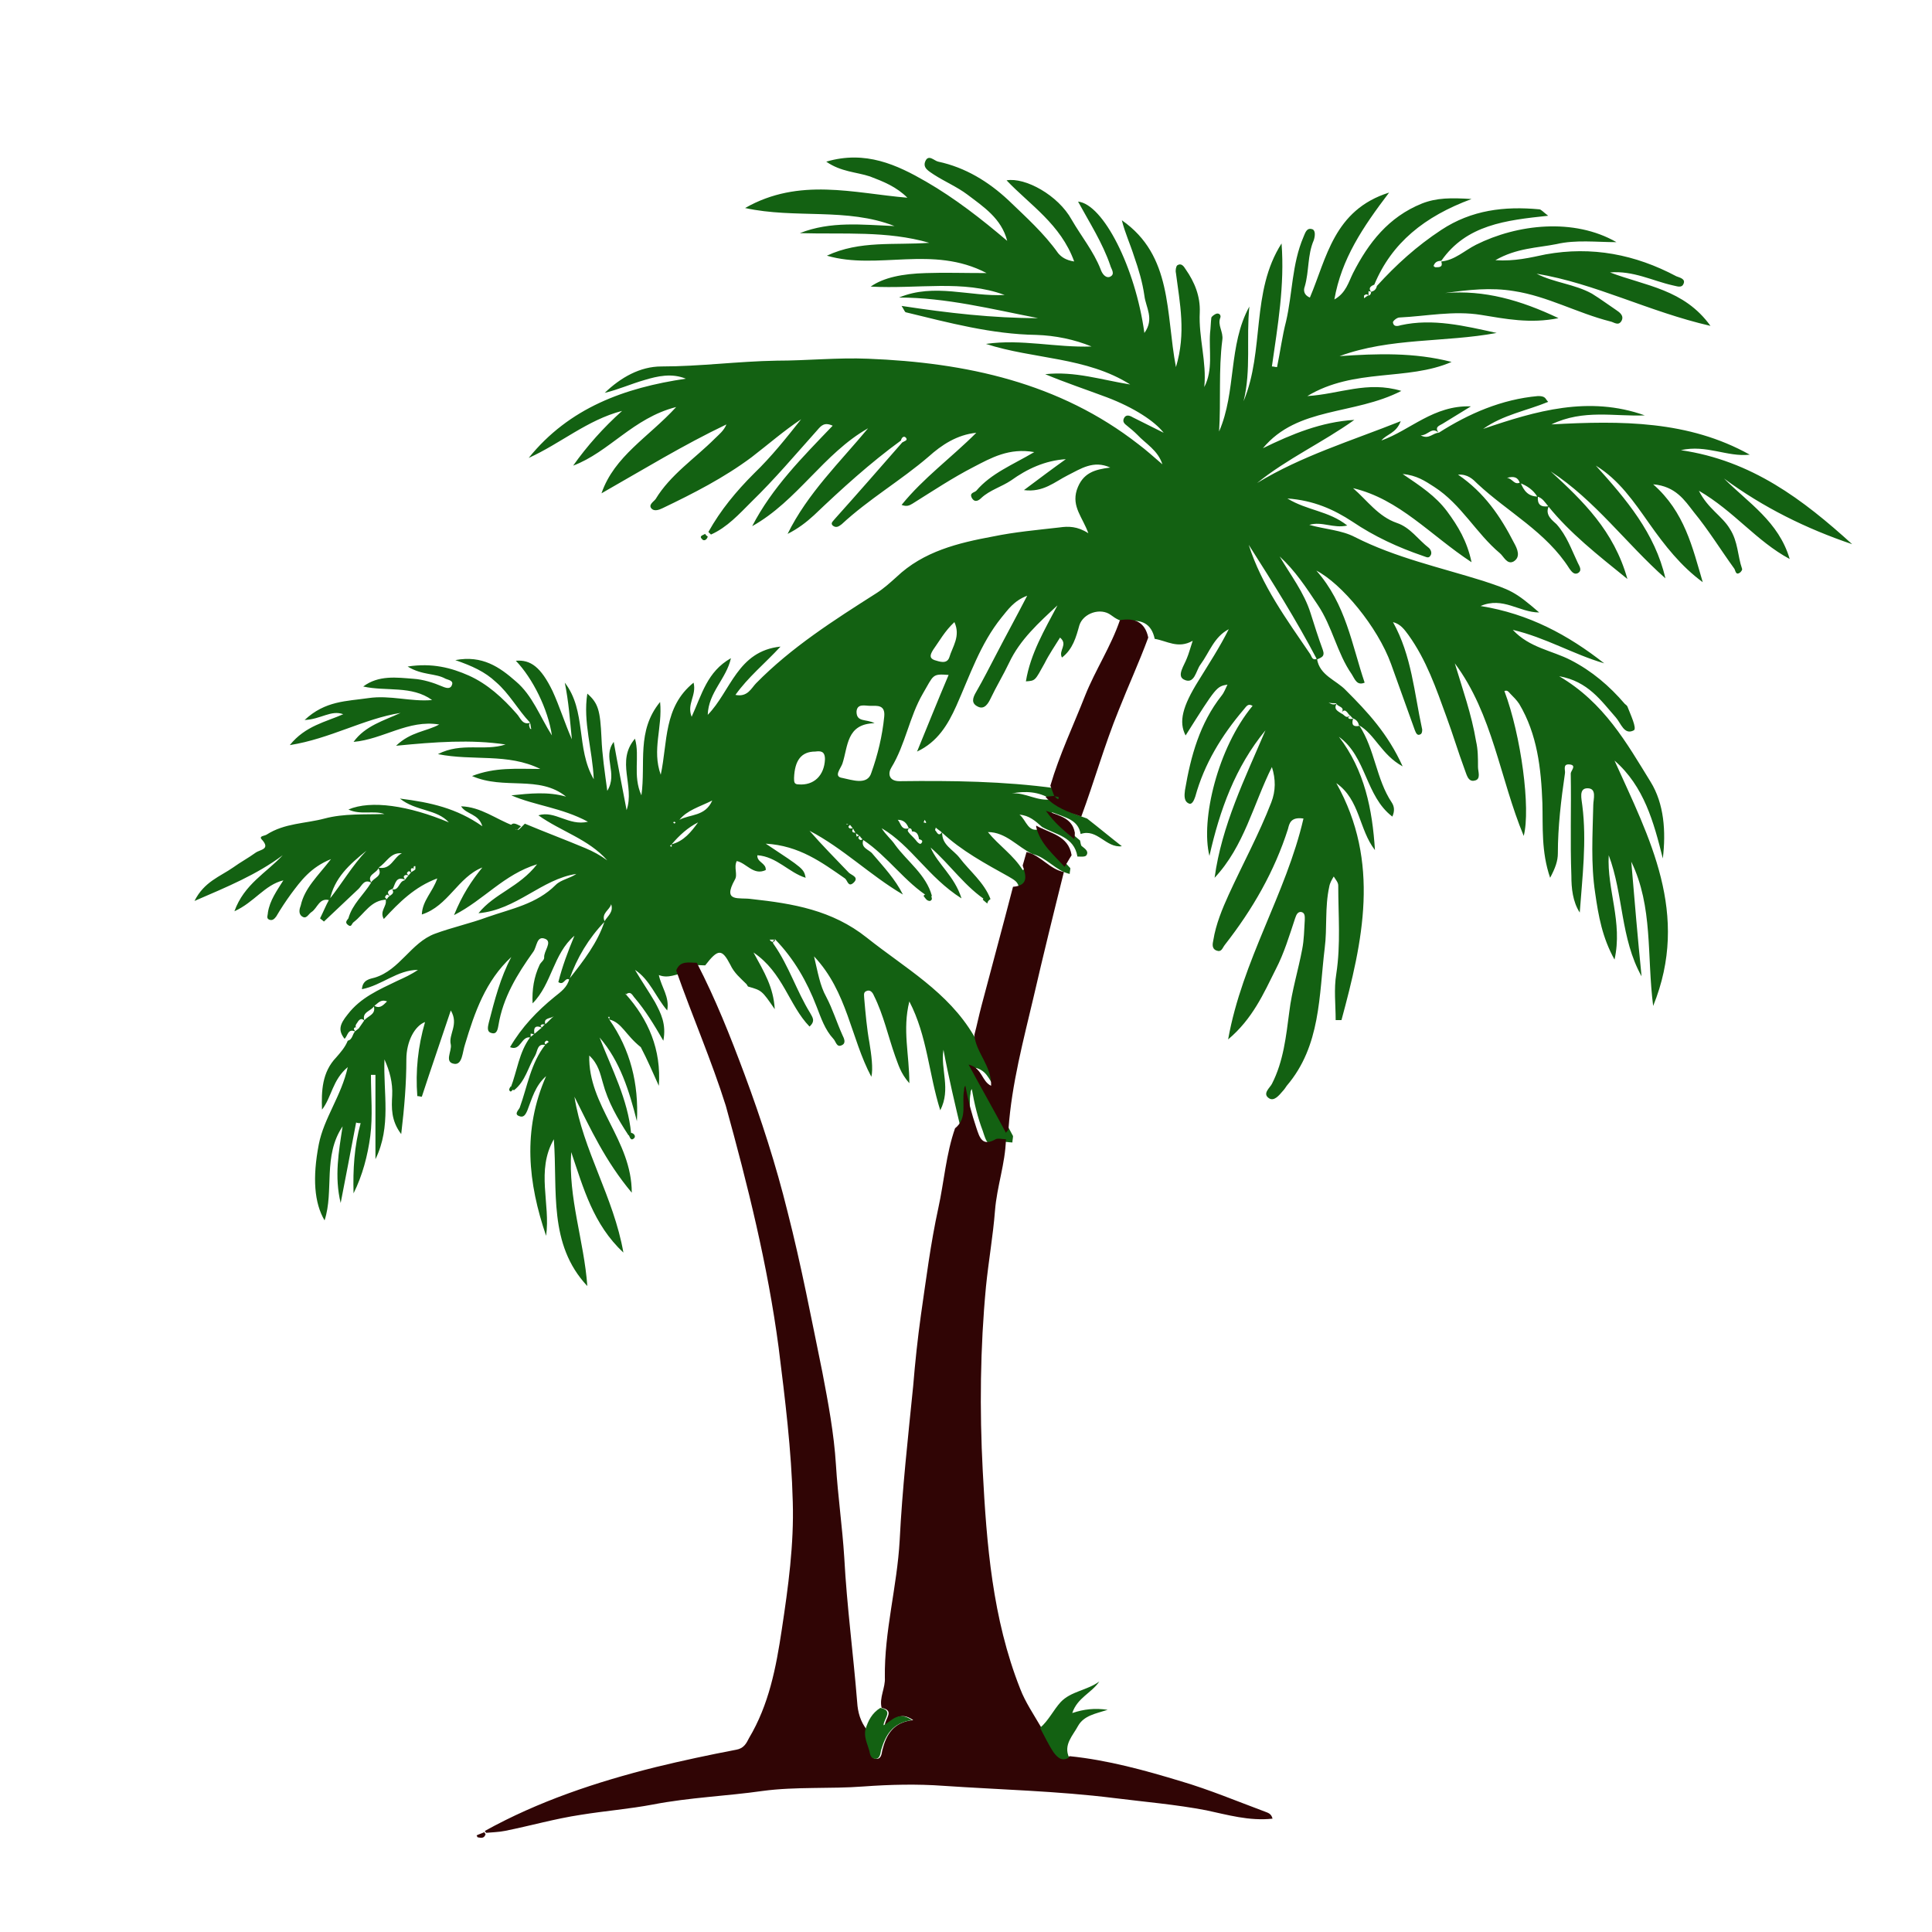
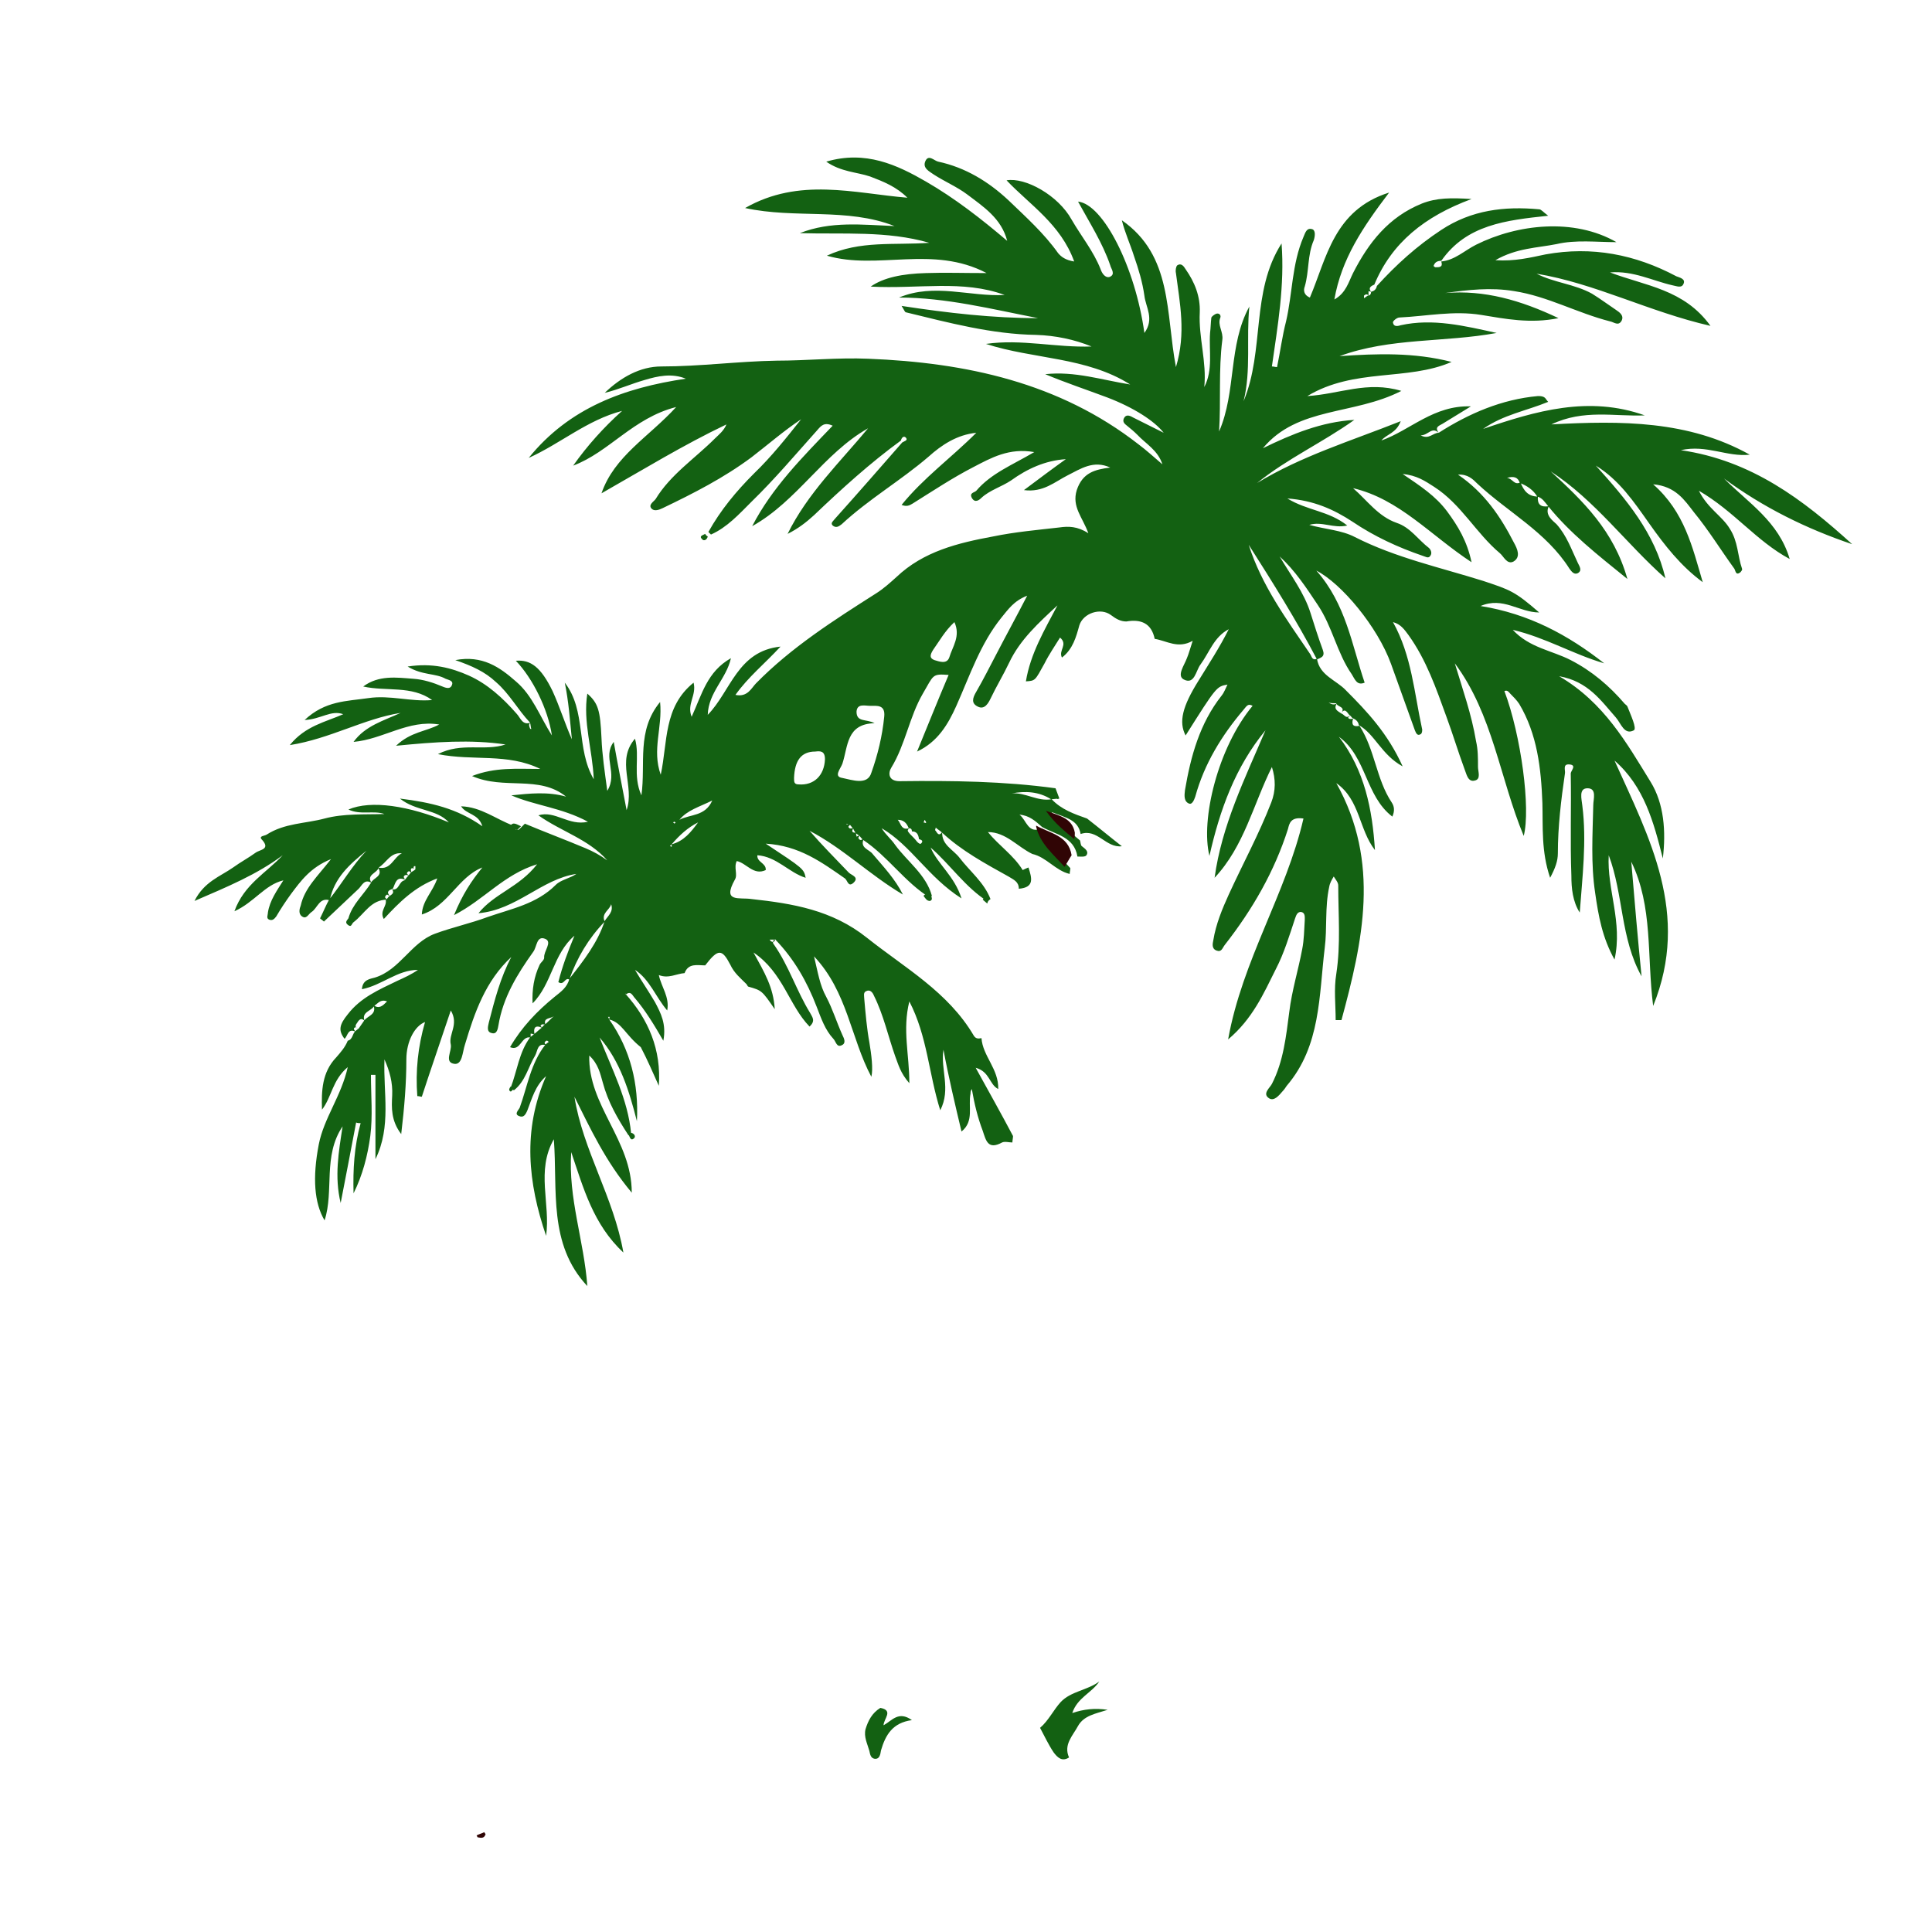
<svg xmlns="http://www.w3.org/2000/svg" version="1.1" id="Layer_1" x="0px" y="0px" viewBox="0 0 300 300" style="enable-background:new 0 0 300 300;" xml:space="preserve">
  <style type="text/css">
	.st0{fill:#136112;}
	.st1{fill:#300505;}
</style>
  <g>
    <path class="st0" d="M94.6,158.3c3.3,4.7,4.6,10,4.3,15.8c-1.2-4.7-2.6-9.3-5.8-13c1.9,4.9,4.4,9.6,4.9,14.9   c-0.1,0.1-0.3,0.2-0.4,0.3c-1.7-2.6-3.2-5.2-4-8.2c-0.4-1.4-0.7-2.9-2.1-4.2c-0.2,7.8,6.6,13.1,6.6,21.3c-4.1-4.9-6.4-9.9-8.9-14.9   c1.3,8.3,6.1,15.6,7.6,24.2c-4.7-4.4-6.2-10-8.1-15.6c-0.5,7.1,2,13.8,2.5,20.8c-6.1-6.5-4.6-14.9-5.2-22.8c-2.8,4.9-0.5,10-1.2,15   c-2.8-8.2-3.7-16.4,0-24.8c-1.7,1.5-2.2,3.5-2.9,5.3c-0.3,0.7-0.6,1.2-1.3,0.9c-0.8-0.3-0.1-0.9,0.1-1.3c1.2-3.3,1.7-6.9,4-9.8   c0.2-0.2,0.4-0.3,0.6-0.5l0-0.1c0,0,0,0.2,0,0.2c-0.2,0-0.3-0.4-0.6-0.1c-0.3,0.3,0,0.4,0.1,0.6c-1.4-0.4-1.3,0.9-1.7,1.6   c-1.1,1.8-1.5,4-3.3,5.4c-0.2-0.1-0.3-0.3-0.5-0.4c1-2.6,1.3-5.5,3-7.8c0.2-0.2,0.4-0.3,0.6-0.5c0.4-0.3,0.8-0.7,1.2-1   c0.2-0.2,0.3-0.4,0.5-0.5c0.5-0.4,0.9-0.9,1.4-1.3c-0.5,0.4-1.7,0.2-1.3,1.3c-0.2,0-0.5-0.1-0.6,0c-0.4,0.3,0.1,0.3,0.1,0.5   c-1.1-0.5-1.4,0-1.2,1c-0.2,0-0.4-0.1-0.6-0.1c0,0.2,0,0.4,0,0.6c-1.5-0.3-1.5,2.2-3.2,1.5c1.8-3.1,4.2-5.6,6.9-7.8   c1-0.8,2-1.5,2.3-2.8c2.2-2.8,4.4-5.6,5.5-9c0.5-0.8,1.4-1.4,1-2.6c-0.2,0.9-1.6,1.4-1,2.7c-2.5,2.6-4.3,5.6-5.5,9   c-0.7-0.4-0.8,1-1.7,0.4c0.6-2.4,1.5-4.8,2.5-7.2c-3.3,2.8-3.5,7.5-6.5,10.5c-0.1-2.1,0.2-4.1,1.1-6c0.2-0.4,0.7-0.7,0.7-1.1   c-0.1-1,1.3-2.4,0.2-2.9c-1.4-0.6-1.3,1.2-1.9,2c-2.5,3.5-4.7,7.1-5.4,11.4c-0.1,0.5-0.2,1.5-1.1,1.2c-0.8-0.2-0.5-1.1-0.4-1.6   c0.9-3.5,1.8-7,3.5-10.2c-4,3.7-5.7,8.6-7.2,13.6c-0.4,1.2-0.4,3.1-1.6,3c-1.7-0.2-0.4-2-0.6-3c-0.4-1.6,1.3-3.1,0-5.3   c-1.6,4.8-3.1,9.1-4.5,13.4c-0.2,0-0.4-0.1-0.7-0.1c-0.3-3.9,0.1-7.7,1.2-11.5c-1.6,0.6-2.9,3-2.9,5.8c0,3.7-0.3,7.4-0.8,11.6   c-1.6-2.1-1.5-4.1-1.4-6c0.1-2-0.4-3.8-1.2-5.6c-0.2,5.2,1.1,10.4-1.4,15.5c0-4.4,0-8.7,0-13.1c-0.2,0-0.5,0-0.7,0   c0,3.2,0.3,6.4-0.1,9.5c-0.4,3-1.2,6.1-2.6,8.9c-0.1-3.7,0.1-7.3,1.1-10.9c-0.2,0-0.5,0-0.7-0.1c-0.8,4.2-1.6,8.4-2.4,12.5   c-1-4.1-0.3-8,0.3-11.9c-3.1,4.6-1.3,10-2.8,14.6c-1.6-2.7-1.9-6.6-0.9-11.8c0.8-4.1,3.5-7.5,4.5-12c-2.4,2-2.5,4.7-4,6.6   c-0.1-2.9,0-5.8,2.2-8.1c0.7-0.8,1.4-1.6,1.8-2.6c0.8-0.2,0.7-1.1,1.2-1.5c0.2-0.2,0.4-0.3,0.5-0.4c0.3-0.4,0.6-0.9,0.9-1.3   c0.6-0.7,1.9-0.9,1.4-2.3c0.9,0.6,1.4,0.1,2.1-0.6c-1-0.4-1.4,0.3-2,0.7c-0.4,0.8-2,0.9-1.5,2.3c-0.4-0.4-0.7-0.3-1,0.1   c-0.2,0.4-0.8,0.8,0.1,1.2c-0.2-0.1-0.4-0.3-0.5-0.3c-0.5,0.2-0.1,0.5,0,0.7c-1.2-0.6-1.2,0.7-1.7,1.1c-1-1.3-0.8-2.2,0.5-3.8   c2-2.6,4.8-3.8,7.7-5.2c1.1-0.5,2.2-1,3.2-1.7c-3.2,0-5.6,2.4-8.7,3c0.1-1.5,1.3-1.6,2-1.8c3.9-1.2,5.6-5.4,9.3-6.8   c2.7-1,5.5-1.6,8.2-2.6c3.7-1.3,7.6-2,10.6-5c0.8-0.8,2.2-1,3.2-1.7c-5.4,0.8-9.3,5.6-15.2,6.1c2.5-3.1,6.3-4,9.1-7.6   c-5.2,1.6-8.2,5.5-12.9,7.9c1.3-3.2,2.7-5.3,4.4-7.4c-3.8,1.5-5.3,6-9.4,7.3c0.1-2.2,1.7-3.5,2.4-5.6c-3.5,1.3-5.9,3.7-8.3,6.3   c-0.7-1.2,0.5-2,0.3-2.9c0.2-0.2,0.3-0.4,0.5-0.6c0.4-0.3,0.9-0.5,0.5-1.1c1.1,0.2,1-1.2,1.9-1.4c0.2-0.2,0.3-0.4,0.5-0.6   c0.2-0.2,0.3-0.4,0.5-0.6c0.2-0.2,0.5-0.3,0.7-0.5c0-0.2,0-0.3,0-0.5c-0.1,0-0.2,0-0.2,0c-0.2,0.3,0,0.4,0.3,0.5   c-0.6-0.3-1-0.3-0.7,0.5c-0.2,0-0.3-0.4-0.6-0.1c-0.3,0.3,0.1,0.4,0.2,0.6c-0.2-0.1-0.4-0.2-0.6-0.1c-0.4,0.2-0.1,0.5,0,0.7   c-1.4-0.6-1.5,0.6-1.9,1.4c-0.5,0.2-1.1,0.4-0.5,1.1c-0.2,0-0.4-0.4-0.6,0c-0.3,0.3,0.1,0.4,0.2,0.6c-2.5,0-3.5,2.2-5.2,3.5   c-0.3,0.2-0.3,0.9-0.9,0.4c-0.5-0.4-0.1-0.7,0.1-1c0.6-2.2,2.4-3.7,3.5-5.5c0.3-0.8,2-1,1.1-2.4c2,0.5,2.4-1.6,3.7-2.2   c-1.8-0.2-2.4,1.5-3.6,2.2c-0.2,0.9-2,1.1-1.1,2.4c-1.1-0.7-1.5,0.4-2,0.9c-1.8,1.7-3.6,3.4-5.4,5.1c-0.2-0.2-0.4-0.3-0.6-0.5   c0.5-1,0.9-2,1.4-2.9c2-2.5,3.6-5.3,5.8-7.6c-2.6,2.1-5,4.2-5.7,7.7c-1.6-0.5-1.9,1.2-2.8,1.8c-0.5,0.3-0.8,1.2-1.5,0.7   c-0.6-0.4-0.4-1.2-0.2-1.7c0.6-2.7,2.6-4.5,4.7-7.2c-3.2,1.3-4.7,3.4-6.2,5.4c-0.8,1.1-1.6,2.3-2.3,3.5c-0.3,0.4-0.6,0.7-1.1,0.5   c-0.5-0.2-0.2-0.7-0.2-1.1c0.3-1.9,1.4-3.4,2.4-5c-2.9,0.7-4.5,3.4-7.6,4.8c1.5-4.2,5-6,7.5-8.7c-4,3-8.6,4.9-13.7,7.1   c1.5-3,4-3.8,6-5.2c1.1-0.8,2.4-1.5,3.5-2.3c0.7-0.5,2.4-0.5,0.9-2.1c-0.4-0.5,0.5-0.5,0.8-0.7c2.8-1.8,6-1.7,9-2.5   c3-0.8,6.2-0.6,9.3-0.7c-1.7-0.6-3.7,0.2-5.6-0.7c3.5-1.5,9.4-0.6,15.6,2c-1.9-2.1-5.1-1.7-7.6-3.7c4.8,0.6,8.8,1.5,12.8,4.3   c-0.6-2-2.5-1.8-3.3-3.1c3.1,0.1,5.4,2,8.1,3l-0.1-0.1c0.3,0.6,0.6,1.2,1.3,0.4c0.2-0.2,0.4-0.4,0.6-0.6c3.1,1.3,6.3,2.5,9.4,3.8   c1.2,0.5,2.3,1.1,3.4,1.9c-2.9-3.3-7.2-4.5-10.7-7c2.6-0.8,4.7,1.7,7.7,1c-4.1-2.2-8.2-2.5-11.9-4.1c2.9-0.3,5.7-0.6,8.5,0.2   c-4.2-3.4-9.6-1-14.6-3.2c3.6-1.4,6.9-1.1,10.6-1.1c-5.1-2.5-10.4-1.2-15.9-2.3c3.7-1.9,7.2-0.4,10.5-1.5c-5.4-0.8-10.9-0.4-17,0.2   c2.3-2.2,4.7-2.2,6.7-3.3c-4.8-0.8-8.7,2.3-13.3,2.7c1.8-2.5,4.7-3.3,7.3-4.5c-5.7,0.9-10.9,4-17.2,5c2.4-3,5.6-3.6,8.3-4.8   c-1.9-0.7-3.5,0.8-6,0.9c3.2-3,6.5-2.9,9.9-3.4c3.4-0.5,6.6,0.6,9.9,0.3c-3.2-2.3-7.1-1.3-10.7-2.1c2.4-1.8,5.2-1.4,7.8-1.2   c1.5,0.1,3.1,0.6,4.5,1.2c0.7,0.3,1.3,0.4,1.5-0.3c0.2-0.6-0.5-0.7-1-0.9c-1.6-0.9-3.6-0.5-5.9-1.9c3.8-0.6,6.8,0.2,9.5,1.4   c2.9,1.3,5.3,3.5,7.4,5.9c0.6,0.6,0.9,1.9,2.2,1.4c-0.4,0.3-0.2,0.6-0.1,0.9c0,0.1,0.2,0.1,0.2,0.1c-0.1-0.3-0.1-0.7-0.2-1   c-1.9-2-3.2-4.5-5.3-6.3c-1.7-1.6-3.7-2.5-6.3-3.4c4.2-0.8,6.9,1.1,9.4,3.3c2.6,2.2,3.7,5.4,5.6,8.4c-0.6-4.1-3-8.9-5.6-11.6   c2.3-0.2,3.9,1,5.7,4.7c1.1,2.4,1.9,5,3,7.5c-0.3-3-0.5-5.9-1.1-8.8c3.4,4.4,1.7,10.2,4.5,15c-0.2-4.6-1.7-8.9-1-13.3   c1.7,1.5,2,2.6,2.2,6.9c0.1,2.6,0.5,5.2,0.9,8.2c1.7-2.8-0.8-5.2,1-7.6c0.6,3.4,1.3,6.9,2,10.6c1.3-3.8-1.7-7.6,1.3-11.1   c0.8,2.8-0.4,5.7,1,8.8c0.7-5-0.8-10,2.9-14.5c0.4,4-1.3,7.4,0.1,11.3c1.1-5.1,0.4-10.5,5.1-14.3c0.5,2-1.1,3.3-0.3,5.3   c1.6-3.5,2.4-7,6.1-9.1c-0.7,3.2-3.5,5.3-3.6,8.8c3.6-3.7,4.6-9.9,11.3-10.6c-2.5,2.7-5,4.7-7,7.5c1.9,0.4,2.5-1.1,3.2-1.8   c5.5-5.6,12.1-9.8,18.7-14c1.1-0.7,2.1-1.6,3.1-2.5c4.2-4,9.6-5.3,15-6.3c3.4-0.7,6.8-1,10.3-1.4c1.4-0.2,2.8-0.2,4.5,0.9   c-0.9-2.5-2.6-4.1-1.8-6.7c0.9-2.7,2.8-3.2,5.2-3.5c-2.6-1.2-4.6,0.2-6.6,1.2c-2,1-3.8,2.7-6.8,2.3c2.4-1.8,4.4-3.3,6.5-4.8   c-3.2,0.2-6,1.5-8.5,3.3c-1.5,1-3.3,1.5-4.6,2.7c-0.3,0.3-1,0.9-1.5,0c-0.4-0.8,0.4-0.8,0.7-1.1c2.3-2.7,5.6-4,9-6   c-3.9-0.7-6.7,0.9-9.4,2.3c-3.3,1.7-6.3,3.7-9.5,5.7c-0.5,0.3-0.9,0.5-1.7,0.2c3.4-4.2,7.7-7.3,11.6-11.2c-3,0.3-5.4,1.9-7.4,3.7   c-4.3,3.7-9.3,6.6-13.5,10.5c-0.5,0.4-0.9,0.6-1.4,0.2c-0.4-0.4,0.1-0.7,0.4-1.1c3.5-3.9,6.9-7.8,10.4-11.8   c0.3-0.2,0.9-0.3,0.6-0.7c-0.3-0.4-0.7-0.1-0.8,0.4c-4.8,3.5-9.2,7.5-13.5,11.6c-1.2,1.1-2.5,2.1-4.1,2.9   c3.1-6.3,8.1-11.1,12.5-16.4c-6.9,3.9-11,11.3-18,15.2c3.1-6,7.8-10.7,12.5-15.6c-1.3-0.6-1.8,0-2.4,0.7   c-3.4,3.8-6.6,7.6-10.2,11.1c-1.9,1.9-3.8,4-6.3,5.1c-0.1-0.1-0.3-0.3-0.4-0.4c1.9-3.4,4.3-6.3,7.1-9.1c2.7-2.6,5-5.5,7.3-8.4   c-2.7,1.8-5.1,3.9-7.7,5.9c-4.3,3.2-9,5.6-13.8,7.9c-0.6,0.3-1.3,0.5-1.7,0.1c-0.6-0.6,0.3-1.1,0.6-1.5c2.3-3.8,6.1-6.3,9.2-9.4   c0.6-0.6,1.4-1.2,1.8-2.2c-6.7,3.2-12.9,7-19.4,10.7c2-5.8,7.3-8.7,11.6-13.4c-6.7,1.7-10.4,7-16,9.1c2.2-3.1,4.7-5.9,7.6-8.5   c-5.4,1.4-9.6,5.1-14.5,7.3c6.3-7.8,14.9-10.9,24.4-12.3c-2.2-0.9-4.4-0.4-6.4,0.2c-2.1,0.6-4.1,1.5-6.2,2c2.5-2.4,5.5-4.1,8.8-4.1   c6,0,11.9-0.8,17.9-0.9c4.7,0,9.5-0.5,14.2-0.3c15.2,0.6,29.7,3.7,42,13.3c1.2,0.9,2.3,1.9,3.7,3.1c-0.7-2.2-2.6-3.2-3.9-4.6   c-0.5-0.5-1.1-1-1.6-1.4c-0.4-0.3-0.7-0.6-0.5-1.1c0.3-0.7,0.9-0.5,1.4-0.2c1.6,0.8,3.2,1.6,4.8,2.4c-1.4-1.8-4.6-3.9-8.8-5.5   c-3.2-1.2-6.5-2.3-9.6-3.6c4.6-0.5,8.8,0.9,13.2,1.6c-6.8-4.3-15-3.9-22.4-6.3c5.5-0.8,10.9,0.6,16.4,0.4c-2.7-1.1-5.6-1.7-8.6-1.8   c-6.9-0.1-13.6-1.9-20.2-3.5c-0.2,0-0.3-0.4-0.7-1c7.2,1.1,14.2,1.9,21.2,1.9c-7.2-1.4-14.3-3.2-21.6-3.2c5.5-2.3,11-0.1,16.4-0.4   c-6.5-2.4-13.4-0.9-20.8-1.3c2-1.4,4.9-2,8.6-2.1c2.9-0.1,5.7,0,9.4,0c-8.4-4.4-16.9-0.4-24.8-2.7c5.1-2.4,10.5-1.6,15.9-2   c-6.6-1.9-13.3-1.3-20.1-1.5c4.8-1.9,9.7-1.3,14.7-1.1c-7.4-2.9-15.4-1.1-23.2-2.8c8.4-4.8,16.9-2.3,25.2-1.6   c-1.7-1.7-3.7-2.5-5.8-3.3c-2.1-0.7-4.5-0.7-6.8-2.3c6.1-1.8,11,0.5,15.5,3.1c4.5,2.6,8.6,5.8,12.6,9.2c-0.9-3.5-3.7-5.3-6.2-7.2   c-1.6-1.2-3.5-2-5.2-3.1c-0.7-0.5-1.8-1-1.3-2.1c0.5-1.1,1.4,0,2,0.1c4.2,0.9,7.8,3.1,10.9,6c2.7,2.6,5.5,5.1,7.7,8.2   c0.5,0.6,1.2,1.1,2.5,1.3c-2.1-5.8-6.9-8.8-10.5-12.6c2.9-0.5,8,2.3,10.1,6.1c1.5,2.6,3.4,4.9,4.5,7.7c0.2,0.6,0.7,1.4,1.4,1.2   c1-0.4,0.2-1.3,0.1-1.8c-1.2-3.5-3.2-6.6-5-9.9c3.9,0.4,8.9,10.2,10.3,20.4c1.6-2.2,0.2-4,0-5.8c-0.3-2.1-0.9-4.1-1.6-6.1   c-0.6-1.9-1.4-3.6-1.9-5.6c7.9,5.5,6.8,14.4,8.4,22.8c1.6-5.3,0.6-9.9,0-14.6c-0.1-0.4,0-1,0.2-1.2c0.6-0.4,1,0.1,1.3,0.6   c1.4,2,2.3,4.2,2.2,6.7c-0.2,3.9,1.1,7.7,0.7,11.6c1.4-2.7,0.7-5.6,0.9-8.4c0.1-0.8,0.1-1.6,0.2-2.4c0.1-0.2,0.5-0.5,0.8-0.6   c0.5-0.1,0.7,0.3,0.6,0.6c-0.5,1.2,0.5,2.2,0.3,3.5c-0.6,4.7-0.2,9.5-0.5,14.2c2.7-6.2,1.4-13.4,4.7-19.4   c-0.5,4.9,0.3,9.9-0.9,14.7c3.3-7.9,1.1-17,5.9-24.5c0.5,6.5-0.6,12.8-1.5,19.1c0.3,0,0.5,0.1,0.8,0.1c0.5-2.4,0.8-4.8,1.4-7.1   c1-4.3,0.9-8.9,2.7-13.1c0.3-0.7,0.5-1.5,1.4-1.2c0.5,0.2,0.4,1.1,0.2,1.7c-1,2.3-0.7,4.8-1.4,7.2c-0.2,0.5-0.2,1.3,0.8,1.7   c2.6-6.1,3.7-13.6,12.3-16.3c-4.1,5.4-7.4,10.3-8.5,16.6c1.8-1,2.2-2.7,2.9-4.1c2.4-4.7,5.5-8.7,10.7-10.8c2.3-0.9,4.5-0.9,7.7-0.7   c-7.3,2.7-12.4,6.8-15.1,13.3c-0.5,0.2-1,0.5-0.5,1.1c-0.1,0-0.3-0.1-0.4-0.1c0,0.2,0,0.5,0,0.7c-0.2-0.3-0.5-0.2-0.7,0   c0,0,0,0.2,0,0.4c0.2-0.1,0.4-0.3,0.6-0.4c0.3,0,0.5-0.2,0.5-0.6c0.5-0.1,0.8-0.4,0.9-0.9c3-3.3,6.2-6.2,10-8.7   c4.7-3.1,9.8-3.7,15.2-3.2c0.3,0,0.6,0.4,1.4,1c-6.6,0.7-12.7,1.4-16.6,7c-0.6,0-1,0.2-1.2,0.8c0,0,0.2,0.2,0.3,0.2   c0.6,0,1.2,0,0.9-0.9c2.1-0.2,3.6-1.7,5.4-2.6c6.4-3.2,15.2-4.2,21.8-0.4c-3.1,0-6.3-0.4-9.3,0.3c-3,0.6-6.2,0.6-9.5,2.5   c3,0.2,5.4-0.4,7.8-0.9c7.2-1.3,13.9,0,20.3,3.4c0.5,0.2,1.5,0.4,1.1,1.2c-0.3,0.7-1.1,0.3-1.7,0.2c-3.1-0.7-6.1-2.3-9.7-2   c5.5,2.1,11.5,2.6,15.6,8.3c-9.6-2.2-17.9-6.6-27-8.1c2.7,1.4,5.9,1.6,8.6,3.1c1.3,0.8,2.5,1.7,3.7,2.5c0.6,0.4,1.3,0.9,0.9,1.7   c-0.5,0.9-1.2,0.2-1.8,0.1c-5.1-1.3-9.7-3.9-14.9-4.7c-3.6-0.6-7.1-0.2-10.7,0.3c6.1-0.5,11.7,1.1,17.6,3.9   c-4.4,0.9-8.3,0.1-12-0.5c-4.3-0.7-8.5,0.2-12.7,0.4c-0.4,0-1.1,0.6-1,0.8c0.1,0.6,0.6,0.6,1.2,0.4c5-1.1,9.9,0.1,14.9,1.2   c-8.1,1.5-16.5,0.7-24.4,3.6c5.8-0.4,11.6-0.6,17.4,0.9c-6.9,3-15.1,0.9-22.4,5.3c5-0.3,9.3-2.4,14.6-0.8   c-7.4,3.8-16.1,2.4-21.5,8.9c4.5-2.2,9.1-4.1,14.2-4.4c-4.9,3.5-10.4,6-15.1,9.8c6.9-4.2,14.5-6.5,22.3-9.6c-0.7,1.9-2.2,2-3,3   c4.5-1.6,8.1-5.5,13.9-5.3c-1.8,1.1-3.1,1.9-4.4,2.7c-0.5,0.3-1.3,0.5-0.6,1.4c-1.1-1-1.6,0.4-2.8,0.4c1.3,0.7,1.9-0.4,2.8-0.4   c4.7-3,9.8-5.2,15.4-5.7c0.3,0,0.7,0,1,0.2c0.2,0.1,0.3,0.4,0.6,0.7c-3.4,1.4-7,2-10.1,4.2c8.2-2.8,16.4-5.2,25.1-2.1   c-4.7,0.2-9.5-1-14.5,1.4c10.9-0.6,21.3-0.6,30.8,4.7c-3.5,0.4-6.7-1.6-10.7-0.7c11,1.6,19,7.7,26.6,14.6   c-7.1-2.4-13.8-5.7-19.9-10.2c3.8,3.8,8.5,6.7,10.2,12.5c-5.2-2.8-8.6-7.4-14.1-10.6c1.4,2.8,3.6,3.9,4.8,5.9   c1.3,2,1.2,4.2,1.9,6.2c0.1,0.2-0.2,0.5-0.3,0.6c-0.7,0.5-0.7-0.3-0.9-0.6c-2.1-2.9-4-6-6.3-8.8c-1.4-1.8-2.8-4-6.3-4.3   c4.9,4.3,6.1,9.8,7.7,15.2c-3.4-2.5-5.9-5.7-8.3-9.1c-2.4-3.4-4.7-6.8-8.3-9c4.7,5.2,9.2,10.5,10.8,17.5   c-6.1-5.4-10.9-12.1-17.8-16.6c5,4.6,9.8,9.2,11.9,16.7c-4.7-3.8-8.9-7.1-12.3-11.3c-0.5-0.6-0.9-1.3-1.7-1.5   c-0.6-1-1.6-1.7-2.7-2.1c-0.3-0.9-0.9-1.1-2-0.8c0.9,0.1,1.1,1.2,2.1,0.7c0.5,1.3,1.2,2.2,2.7,2.2c-0.1,1.2,0.4,1.7,1.7,1.5   c-0.7,1.4,0.7,2.3,1.2,2.8c1.6,1.8,2.3,3.9,3.3,6c0.3,0.6,0.7,1.2,0,1.6c-0.6,0.3-1-0.3-1.3-0.7c-3.6-5.7-9.6-8.8-14.3-13.2   c-0.7-0.7-1.5-1.5-3-1.4c4.1,2.8,6.6,6.5,8.7,10.6c0.5,0.9,1.1,2.2-0.1,2.9c-1,0.5-1.5-0.8-2.1-1.3c-3.7-3.1-6-7.6-10.2-10.3   c-1.4-0.9-2.7-1.8-4.9-2c2.8,1.9,5.1,3.4,6.9,5.8c1.7,2.3,3.1,4.6,3.8,7.9c-6.4-4.2-11.2-9.8-18.4-11.5c2.2,1.9,3.9,4.4,6.8,5.4   c2.1,0.7,3.3,2.6,5,3.9c0.3,0.3,0.5,0.8,0.2,1.2c-0.3,0.5-0.8,0.1-1.2,0c-3.8-1.3-7.5-3-10.9-5.3c-2.9-1.9-6-3.3-10.1-3.6   c3.1,1.9,6.4,1.9,9.3,4.2c-2.2,0.5-3.9-0.7-5.9-0.1c2.5,0.7,5,0.8,7.1,1.9c6.3,3.2,13.2,4.7,19.9,6.8c4.2,1.4,4.9,1.6,8.7,4.9   c-3.1,0-5.6-2.5-9.1-1c7.5,1.2,13.6,4.5,19.2,8.9c-4.8-1.4-9.1-4-14.2-5.2c2.6,2.8,6.1,3.2,9,4.7c3.3,1.7,6,4,8.4,6.8   c0.1,0.1,0.3,0.2,0.4,0.4c0.5,1.3,1.5,3.4,1,3.7c-1.5,0.8-2-1.1-2.8-2c-2.3-2.6-4.3-5.6-8.8-6.4c7,4.1,10.5,10.4,14.2,16.4   c2.1,3.4,2.4,7.7,1.9,11.9c-1.4-5.6-2.9-11.2-7.5-15.2c5.4,12,11.8,23.8,6,38.1c-1-7.8,0-15.4-3.4-22.4c0.5,5.9,1,11.9,1.6,17.8   c-3.3-5.9-2.8-12.7-5.1-18.8c-0.3,5.3,2.2,10.4,0.9,16.2c-1.9-3.4-2.5-6.8-3-10.3c-0.7-4.6-0.4-9.1-0.3-13.7c0-0.9,0.6-2.6-0.9-2.6   c-1.4,0-0.9,1.7-0.8,2.7c0.7,5.5,0,11.1-0.4,16.6c-1.1-1.7-1.3-3.8-1.3-5.7c-0.2-5.3,0-10.6-0.1-15.9c0-0.4,1-1.3-0.2-1.4   c-1.1-0.1-0.6,0.9-0.7,1.4c-0.6,4.1-1.1,8.3-1.1,12.4c0,1.2-0.4,2.3-1.2,3.8c-1.4-4.1-1.1-7.9-1.2-11.6c-0.2-5.4-0.8-10.7-3.6-15.4   c-0.4-0.6-0.9-1.1-1.4-1.6c-0.2-0.2-0.4-0.6-0.9-0.4c2.6,6.9,4.1,18.3,3,22.5c-3.7-8.9-4.8-18.9-10.7-26.8c1.2,4,2.6,7.9,3.3,12.1   c0.3,1.3,0.3,2.6,0.3,4c0,0.7,0.5,1.9-0.5,2.1c-1.1,0.3-1.3-1.1-1.6-1.8c-1-2.7-1.8-5.4-2.8-8.1c-1.6-4.4-3.1-8.8-5.9-12.7   c-0.6-0.8-1.2-1.7-2.4-2c2.9,5.2,3.3,11,4.5,16.5c0.1,0.3,0,0.8-0.2,0.9c-0.5,0.3-0.7-0.1-0.9-0.6c-1.2-3.4-2.5-6.9-3.7-10.3   c-2.1-5.8-7.7-12.5-11.6-14.5c4.6,5.2,5.5,11.5,7.5,17.4c-1.2,0.5-1.5-0.5-2-1.3c-2.3-3.3-3-7.4-5.3-10.8c-1.8-2.7-3.5-5.3-5.9-7.5   c1.7,2.9,3.8,5.6,4.8,8.8c0.6,1.9,1.2,3.8,1.9,5.7c0.4,1.1-0.3,1.2-0.9,1.5c-3.2-6.1-6.9-12-10.6-17.8c2,6.3,5.9,11.6,9.5,16.9   c0.3,0.4,0.3,1.1,1.1,0.8c0.4,2.6,3,3.3,4.5,4.9c3.3,3.3,6.5,6.7,8.8,11.8c-3.3-1.8-4.3-5-6.8-6.4c-0.1-0.6-0.5-0.9-1-1.1   c-0.2-0.2-0.3-0.4-0.5-0.5c-0.4-0.5-0.7-1.1-1.3-0.2c0.9-1.1-0.6-1-0.7-1.6c-0.4,0-0.8,0-1.2-0.1c0.5,0.3,0.9,0.4,1.3,0.1   c-0.6,0.9,0.1,1.2,0.7,1.6c0.4,0.1,0.7,0.9,1.3,0.3c0,0.2-0.5,0.3-0.1,0.5c0.2,0.1,0.4,0,0.6,0c-0.3,1,0.1,1.3,1,1.1   c2.4,3.7,2.6,8.3,5,11.9c0.4,0.6,0.5,1.3,0.1,2.2c-4.2-3.2-4-9.3-8.3-12.4c4,5.2,5.2,11.3,5.6,17.6c-2.5-3.2-2.3-7.8-6-10.4   c6.9,12.3,4.1,24.6,0.8,36.8c-0.3,0-0.6,0-0.9,0c0-2.4-0.3-4.8,0.1-7.2c0.7-4.6,0.3-9.1,0.3-13.7c0-0.5-0.4-0.9-0.7-1.4   c-0.3,0.5-0.6,1-0.7,1.6c-0.7,3.2-0.3,6.4-0.7,9.5c-0.9,7.4-0.6,15.2-5.9,21.4c-0.2,0.3-0.4,0.6-0.6,0.8c-0.6,0.7-1.4,1.7-2.2,1.1   c-1-0.7,0.2-1.6,0.5-2.2c1.8-3.5,2.2-7.4,2.7-11.2c0.4-3.3,1.4-6.5,2-9.7c0.3-1.5,0.3-3,0.4-4.5c0-0.5,0.1-1.2-0.6-1.3   c-0.5,0-0.7,0.4-0.9,1c-0.9,2.7-1.7,5.4-3,7.9c-1.9,3.8-3.6,7.7-7.4,10.9c2.2-12.3,9-22.6,11.7-34.3c-2-0.3-2.2,0.8-2.4,1.6   c-2.1,6.6-5.5,12.5-9.8,18c-0.4,0.5-0.5,1.2-1.3,0.9c-0.8-0.3-0.6-1.1-0.5-1.6c0.4-2.5,1.4-4.9,2.4-7.1c2.2-4.8,4.7-9.4,6.6-14.3   c0.7-1.8,0.7-3.6,0.1-5.5c-2.9,5.8-4.3,12.3-8.9,17.2c1.1-8.1,4.7-15.4,7.9-22.9c-4.7,5.7-7.1,12.4-8.7,19.5   c-1.4-5.6,1.3-16.8,6.7-23.3c-0.7-0.4-0.9,0-1.4,0.6c-3.4,4-6.1,8.4-7.5,13.5c-0.2,0.6-0.5,1.2-0.9,1.1c-0.9-0.3-0.8-1.3-0.7-2.1   c0.9-5.3,2.3-10.4,5.7-14.7c0.4-0.5,0.6-1.1,0.9-1.7c-1.7,0.3-1.7,0.3-6.5,7.9c-1.1-2.1-0.5-4.5,2-8.5c1.6-2.6,3.3-5.2,4.7-8   c-2.3,1.2-3,3.6-4.4,5.5c-0.7,0.9-0.9,3.2-2.6,2.3c-1.1-0.6,0.1-2.2,0.5-3.3c0.3-0.7,0.5-1.5,0.9-2.7c-2.3,1.3-4,0-5.9-0.3   c-0.5-2.4-2.1-3.1-4.4-2.7c-0.9,0-1.6-0.4-2.4-1c-1.6-1.2-4.3-0.3-4.9,1.6c-0.5,1.8-1,3.7-2.7,5c-0.6-1.1,1-2-0.3-3.1   c-0.8,1.3-1.7,2.6-2.4,4c-1.5,2.7-1.4,2.7-2.9,2.8c0.7-4.3,2.9-8,4.9-11.8c-2.9,2.7-5.8,5.3-7.5,8.9c-0.9,1.9-2,3.7-2.9,5.6   c-0.3,0.6-0.9,1.8-2,1.2c-1-0.5-0.8-1.3-0.2-2.3c1.1-1.9,2.1-3.9,3.1-5.8c1.5-2.9,3.1-5.8,4.8-9.1c-2.1,0.8-3,2.2-4,3.4   c-3.3,4.1-4.9,9-7,13.7c-1.3,2.9-2.9,5.6-6.1,7.1c1.6-3.9,3.2-7.9,4.9-11.9c-2.6-0.2-2.3,0-4,2.9c-2.1,3.6-2.7,7.9-4.9,11.5   c-0.5,0.8-0.5,2.1,1.3,2.1c8.1-0.1,16.2,0,24.2,1.1c0.2,0.5,0.4,1.1,0.6,1.6l0,0c-0.4,0-0.9,0.1-1.3,0.1c-1.9-1.2-4-1.3-6.1-0.9   c2.1-0.2,4,1.3,6.2,0.9c1.5,1.6,3.5,2.3,5.5,3c1.8,1.4,3.6,2.9,5.4,4.3c-2.5,0.3-3.8-2.8-6.4-1.9c-0.4-2.2-2.2-2.5-4.5-3.4   c1.5,2.1,3,3.2,4.4,4.4c0.1,0.3,0.1,0.8,0.3,0.9c0.5,0.4,1.1,0.8,0.7,1.4c-0.2,0.3-0.9,0.2-1.4,0.2c-0.5-3.1-3.4-3.4-5.5-4.6   c-1-0.9-2-1.8-3.5-1.9c1.1,0.8,1.3,3.1,3.5,2.1c0.6,2.7,2.7,4.3,4.4,6.2c0,0.3-0.1,0.6-0.1,0.9c-2.2-0.5-3.6-2.6-5.8-3.1   c-2.3-1.1-4.1-3.4-6.9-3.4c1.7,2.1,4,3.6,5.4,5.9c0,0,0.6-0.3,0.9-0.4c0.5,1.6,1,3.1-1.5,3.3c0-1.1-0.8-1.4-1.6-1.9   c-3.6-2-7.3-4-10.3-6.8c-0.3-0.3-0.7-0.5-1-0.8c0,0.1-0.1,0.3-0.1,0.4c0.3,0.3,0.5,1.1,1.1,0.3c-0.1,2,1.7,2.7,2.7,4   c1.6,2.1,3.8,3.8,4.8,6.4c-0.1,0.1-0.3,0.2-0.4,0.4c-3.5-2.2-5.8-5.7-8.9-8.4c1.1,2.6,3.7,4.4,4.8,7.9c-5.2-3.3-7.8-8.2-12.4-10.9   c0.6,1,1.5,1.7,2.1,2.6c1.9,2.6,4.8,4.6,5.7,7.9c-0.1,0.1-0.2,0.2-0.3,0.3c-3.9-2.4-6.5-6.4-10.4-9c-0.2-0.2-0.4-0.4-0.5-0.6   c-0.2-0.1-0.4-0.3-0.6-0.4c-0.1-0.2-0.3-0.4-0.4-0.7c-0.2-0.2-0.3-0.4-0.5-0.6c-0.2-0.1-0.3-0.1-0.5-0.2c0,0-0.1,0.1-0.1,0.1   c0.2,0,0.4,0,0.6,0c0,0.2-0.5,0.3-0.1,0.6c0.1,0.1,0.4,0,0.6,0c-0.3,0.5-0.2,0.7,0.4,0.7c0,0.2,0.1,0.4,0.1,0.6   c0.2-0.1,0.3-0.1,0.5-0.2c0,0.2-0.4,0.3-0.1,0.6c0.3,0.3,0.4,0,0.7,0c-0.6,1.4,0.9,1.6,1.4,2.3c1.7,2,3.5,3.9,4.7,6.3   c-5.1-3-9.3-7.2-14.5-9.9c2,2.3,4,4.3,6.1,6.5c0.4,0.4,1.7,0.7,0.7,1.6c-0.8,0.7-0.9-0.4-1.3-0.7c-3.6-2.5-7.1-5.1-12.3-5.4   c5.9,3.9,5.9,3.9,6.2,5.3c-2.6-0.8-4.5-3.3-7.5-3.5c-0.1,1.1,1.4,1.2,1.3,2.3c-1.9,0.9-3-1.1-4.5-1.4c-0.5,1,0.2,2.1-0.3,2.9   c-2,3.6,0.7,2.7,2.6,3c6.4,0.7,12.5,1.7,17.9,6c5.9,4.7,12.6,8.4,16.6,15.2c0.3,0.5,0.7,0.5,1.2,0.4c0.2,2.8,2.7,4.8,2.6,7.9   c-1.4-0.7-1.3-2.7-3.5-3.3c2.1,3.8,4,7.2,5.8,10.6c0,0.3-0.1,0.7-0.1,1c-0.5,0-1.2-0.2-1.6,0c-2.2,1.2-2.5-0.3-3-1.8   c-0.8-2.1-1.3-4.2-1.7-6.5c-0.2,0.3-0.2,0.5-0.2,0.7c-0.4,2,0.6,4.3-1.4,5.9c-1-4.2-2-8.4-2.8-12.7c-0.5,3,1.2,6.1-0.5,9.4   c-1.8-5.7-2-11.5-4.8-16.9c-1.1,4.4,0,8.2,0,12.7c-1.4-1.6-1.7-2.9-2.2-4.2c-1.1-3.1-1.8-6.4-3.3-9.4c-0.2-0.5-0.6-1-1.2-0.7   c-0.5,0.2-0.3,0.8-0.3,1.2c0.2,2.3,0.4,4.6,0.8,6.8c0.3,1.8,0.6,4.1,0.3,5.3c-3.2-6-3.7-13.2-8.9-18.7c0.6,2.5,0.9,4.5,1.9,6.3   c1,1.9,1.6,3.9,2.5,5.9c0.3,0.6,0.6,1.3-0.1,1.6c-0.8,0.4-0.9-0.6-1.3-1c-1.3-1.4-1.9-3.2-2.6-5c-1.5-3.9-3.5-7.4-6.4-10.4   c-0.3,0-0.6,0-0.9,0c0.1,0.1,0.2,0.3,0.3,0.3c0.4,0.2,0.5-0.1,0.6-0.4c-0.4,0.2-0.5,0.6-0.2,0.9c2.3,3.3,3.5,7.2,5.6,10.6   c0.3,0.6,0.9,1.2-0.1,2.1c-3.2-3.3-4.1-8.4-8.7-11.5c1.7,3.1,3.1,5.4,3.3,8.8c-2-2.9-2-2.9-4.1-3.5c-0.1,0-0.2-0.3-0.3-0.4   c-0.9-0.9-1.9-1.7-2.5-3c-1.3-2.5-1.9-2.5-3.9,0.1c-1.2,0-2.6-0.4-3.2,1.2c-1.3,0.1-2.5,0.9-4,0.3c0.4,1.9,1.7,3.4,1.3,5.5   c-1.8-2.1-2.7-4.8-5-6.3c1,1.7,2.1,3.3,3.1,5c0.9,1.7,1.8,3.4,1.3,6c-1.5-2.6-2.8-4.7-4.4-6.6c-0.4-0.4-0.6-1.2-1.4-0.6   c0,0,0-0.1,0-0.1l-0.1,0c3.6,4,5.6,8.7,5.2,14.3c-0.9-2-1.8-4.1-2.8-6C97.1,160.7,96.6,158.8,94.6,158.3c0-0.1,0-0.3,0.1-0.4   c-0.1,0-0.2,0-0.3,0C94.5,158,94.5,158.1,94.6,158.3z M141.6,129.1c0-0.4-0.2-0.5-0.5-0.5c-0.3-0.8-0.8-1.3-1.7-1.3   c0.5,0.5,0.5,1.7,1.8,1.3c-0.5,0.4-0.1,0.6,0.1,0.9c0.4,0.4,0.8,0.8,1.1,1.2c0.2,0.2,0.5,0.5,0.7,0.2c0.3-0.4-0.1-0.5-0.4-0.6   C142.6,129.5,142.3,129.1,141.6,129.1z M104.3,131.1c1.9-0.5,3-1.9,4.1-3.4C106.8,128.5,105.5,129.7,104.3,131.1   c-0.1,0.2-0.5,0.2,0,0.4C104.3,131.4,104.3,131.3,104.3,131.1z M135.8,112.3c-4.4,0.1-4.1,3.6-5,6.3c-0.3,0.8-1.4,2,0,2.2   c1.5,0.3,3.9,1.2,4.5-0.8c1-2.8,1.7-5.7,2-8.7c0.2-1.9-1.1-1.7-2.2-1.7c-0.8,0-2-0.4-2.1,0.9C133,112.2,134.5,111.6,135.8,112.3z    M126.6,116.7c-2.2,0-3.2,1.4-3.3,4.1c0,0.6,0,1,0.7,1c2.4,0.2,4-1.4,4.1-3.9C128.1,116.6,127.4,116.6,126.6,116.7z M148.2,96.6   c-1.5,1.4-2.3,2.9-3.3,4.3c-0.5,0.8-0.6,1.3,0.2,1.6c0.7,0.2,1.9,0.7,2.3-0.4C147.9,100.4,149.2,98.8,148.2,96.6z M110.6,124.3   c-2,1-3.9,1.5-5.1,3C107.2,126.4,109.5,126.8,110.6,124.3z M143.7,127.5c0-0.1-0.1-0.1-0.1-0.2c-0.1,0.1-0.1,0.3-0.2,0.4   c0.1,0,0.3,0.1,0.4,0.1C143.8,127.7,143.8,127.6,143.7,127.5z M104.9,127.7c-0.1,0-0.1-0.1-0.2-0.1c-0.1,0-0.1,0.1-0.2,0.1   c0.1,0.1,0.2,0.1,0.2,0.2C104.8,127.8,104.9,127.8,104.9,127.7z" />
-     <path class="st1" d="M105,150.7c0.6-1.6,2-1.2,3.2-1.2c2.9,5.6,5.2,11.4,7.4,17.3c2.6,7,4.9,14.1,6.7,21.4   c2.1,8.2,3.7,16.6,5.4,24.9c0.9,4.7,1.8,9.5,2.1,14.3c0.3,4.9,1,9.7,1.3,14.5c0.4,7.5,1.4,14.9,2,22.4c0.1,1.6,0.5,3,1.5,4.3   c-0.3,1.2,0.2,2.2,0.6,3.3c0.2,0.5,0.2,1.2,0.8,1.2c0.8,0.1,0.9-0.7,1-1.3c0.6-2.4,1.7-4.4,4.8-4.7c-2.1-1.5-3,0.1-4.4,0.8   c0-1,1.6-2.3-0.5-2.7c-0.4-1.6,0.6-3.1,0.5-4.7c-0.1-7.2,1.9-14.1,2.3-21.3c0.4-8,1.3-16,2.1-24c0.3-3.7,0.7-7.4,1.2-11   c0.8-5.5,1.5-11.1,2.7-16.6c0.9-4.1,1.2-8.4,2.6-12.4c2-1.6,1-3.9,1.4-5.9c0-0.2,0-0.5,0.2-0.7c0.4,2.2,1,4.4,1.7,6.5   c0.5,1.5,0.9,3,3,1.8c0.4-0.2,1,0,1.6,0c-0.1,3.8-1.4,7.3-1.7,11.1c-0.3,3.9-1,7.8-1.4,11.8c-0.9,9.5-1,19.1-0.5,28.6   c0.6,11.4,1.5,22.9,5.8,33.8c0.8,2.1,2.1,4,3.2,5.9c0.7,1.3,1.3,2.6,2.1,3.8c0.5,0.8,1.2,1.5,2.4,0.8c5.9,0.6,11.7,2.2,17.3,3.9   c4.4,1.3,8.7,3.1,13,4.7c0.5,0.2,1,0.3,1.2,1.1c-3.6,0.4-7-0.6-10.3-1.3c-4.7-0.9-9.5-1.3-14.3-1.9c-8.8-1.1-17.7-1.3-26.5-1.9   c-4.1-0.3-8.3-0.2-12.4,0.1c-5.2,0.4-10.5,0-15.7,0.7c-5.6,0.8-11.3,1-17,2.1c-3.7,0.7-7.5,1-11.2,1.6c-4,0.6-7.8,1.7-11.8,2.5   c-1,0.2-1.9,0.2-2.9,0.3c-0.1-0.1-0.2-0.2-0.2-0.3c8.3-4.6,17.3-7.6,26.5-9.9c4.1-1,8.3-1.9,12.5-2.7c1.2-0.2,1.6-1,2-1.8   c3.1-5.2,4.2-10.9,5.1-16.9c1-6.6,1.9-13.2,1.7-19.8c-0.2-8-1.2-16-2.2-24c-1.7-12.8-4.8-25.2-8.2-37.5   C110.5,164.7,107.5,157.8,105,150.7z" />
-     <path class="st1" d="M157.3,137.7c2.5-0.2,2-1.8,1.5-3.3c0.2-0.7,0.4-1.4,0.6-2.1c2.2,0.5,3.6,2.7,5.8,3.1   c-1.6,6.4-3.2,12.9-4.7,19.4c-1.6,6.8-3.4,13.5-3.9,20.5c0,0.2-0.3,0.4-0.4,0.6c-1.8-3.4-3.7-6.7-5.8-10.6c2.2,0.6,2,2.6,3.5,3.3   c0.1-3.1-2.4-5.2-2.6-7.9c0.4-1.5,0.7-3,1.1-4.5C154,150.1,155.7,143.9,157.3,137.7z" />
-     <path class="st1" d="M173.9,96.3c2.3-0.4,3.9,0.3,4.4,2.7c-1.4,3.8-3.1,7.5-4.6,11.3c-2.2,5.4-3.8,11.1-5.8,16.5   c-2-0.7-4-1.4-5.5-3c0,0,0-0.1,0-0.1c0.4,0,0.9-0.1,1.3-0.1c0.2,0.1,0.4,0.3,0.6,0.4c0-0.1,0.1-0.1,0.1-0.2   c-0.2-0.1-0.5-0.1-0.7-0.2c-0.2-0.5-0.4-1.1-0.6-1.6c1.4-4.8,3.6-9.4,5.4-14C170.1,104,172.5,100.4,173.9,96.3z" />
    <path class="st0" d="M166,272.9c-1.1,0.7-1.8,0-2.4-0.8c-0.8-1.2-1.4-2.5-2.1-3.8c1.3-1.1,2.1-2.8,3.2-4c1.6-1.7,4.1-1.8,6-3.2   c-1.2,1.8-3.4,2.5-4.2,4.9c1.8-0.6,3.5-0.8,5.5-0.5c-1.9,0.6-3.7,0.9-4.6,2.5C166.6,269.5,165.1,270.9,166,272.9z" />
    <path class="st1" d="M160.9,128.2c2.1,1.2,5,1.5,5.5,4.6c-0.4,0.6-0.7,1.2-1.1,1.8c-1.7-1.9-3.8-3.6-4.4-6.2   C160.9,128.4,160.9,128.2,160.9,128.2z" />
    <path class="st1" d="M166.8,130.3c-1.4-1.2-2.9-2.3-4.4-4.4c2.3,0.8,4.1,1.2,4.5,3.4C166.9,129.6,166.9,129.9,166.8,130.3z" />
    <path class="st0" d="M79.1,128.6c0.4-1.2,1.1-0.6,1.8-0.3c-0.2,0.2-0.4,0.4-0.6,0.6C80,128.8,79.5,128.6,79.1,128.6L79.1,128.6z" />
    <path class="st1" d="M75.4,284.8c-0.2,0.7-0.7,0.6-1.2,0.5c-0.1,0-0.1-0.2-0.2-0.3c0.4-0.2,0.8-0.3,1.2-0.5   C75.2,284.5,75.3,284.7,75.4,284.8z" />
    <path class="st0" d="M98,175.9c0.5,0.1,0.8,0.6,0.4,0.9c-0.5,0.4-0.6-0.3-0.8-0.6C97.7,176.1,97.9,176,98,175.9z" />
    <path class="st0" d="M109.9,83.3c-0.1,0.5-0.6,0.8-0.9,0.4c-0.5-0.5,0.2-0.6,0.5-0.8C109.6,83.1,109.7,83.2,109.9,83.3z" />
    <path class="st0" d="M79.8,169.1c-0.2,0.1-0.4,0.4-0.5,0.4c-0.4-0.2-0.2-0.5,0-0.8C79.5,168.8,79.6,169,79.8,169.1z" />
    <path class="st0" d="M134.4,268.5c0.4-1.3,1-2.5,2.3-3.3c2.1,0.4,0.5,1.7,0.5,2.7c1.3-0.7,2.3-2.3,4.4-0.8c-3,0.4-4.1,2.3-4.8,4.7   c-0.1,0.6-0.2,1.4-1,1.3c-0.6-0.1-0.7-0.7-0.8-1.2C134.7,270.8,134.1,269.7,134.4,268.5z" />
    <path class="st0" d="M163.7,123.7c0.2,0.1,0.5,0.1,0.7,0.2c0,0.1-0.1,0.1-0.1,0.2C164.1,124,163.9,123.8,163.7,123.7   C163.7,123.7,163.7,123.7,163.7,123.7z" />
    <path class="st0" d="M143.8,138.8c0.5,0.1,0.9,0.2,0.9,0.8c0,0.1-0.2,0.3-0.3,0.3c-0.5,0-0.7-0.4-1-0.8   C143.5,139,143.6,138.9,143.8,138.8z" />
-     <path class="st0" d="M152.9,139.3c0.5,0.2,0.6,0.5,0.4,1c-0.2-0.2-0.5-0.4-0.7-0.6C152.7,139.5,152.8,139.4,152.9,139.3z" />
+     <path class="st0" d="M152.9,139.3c0.5,0.2,0.6,0.5,0.4,1c-0.2-0.2-0.5-0.4-0.7-0.6z" />
  </g>
</svg>